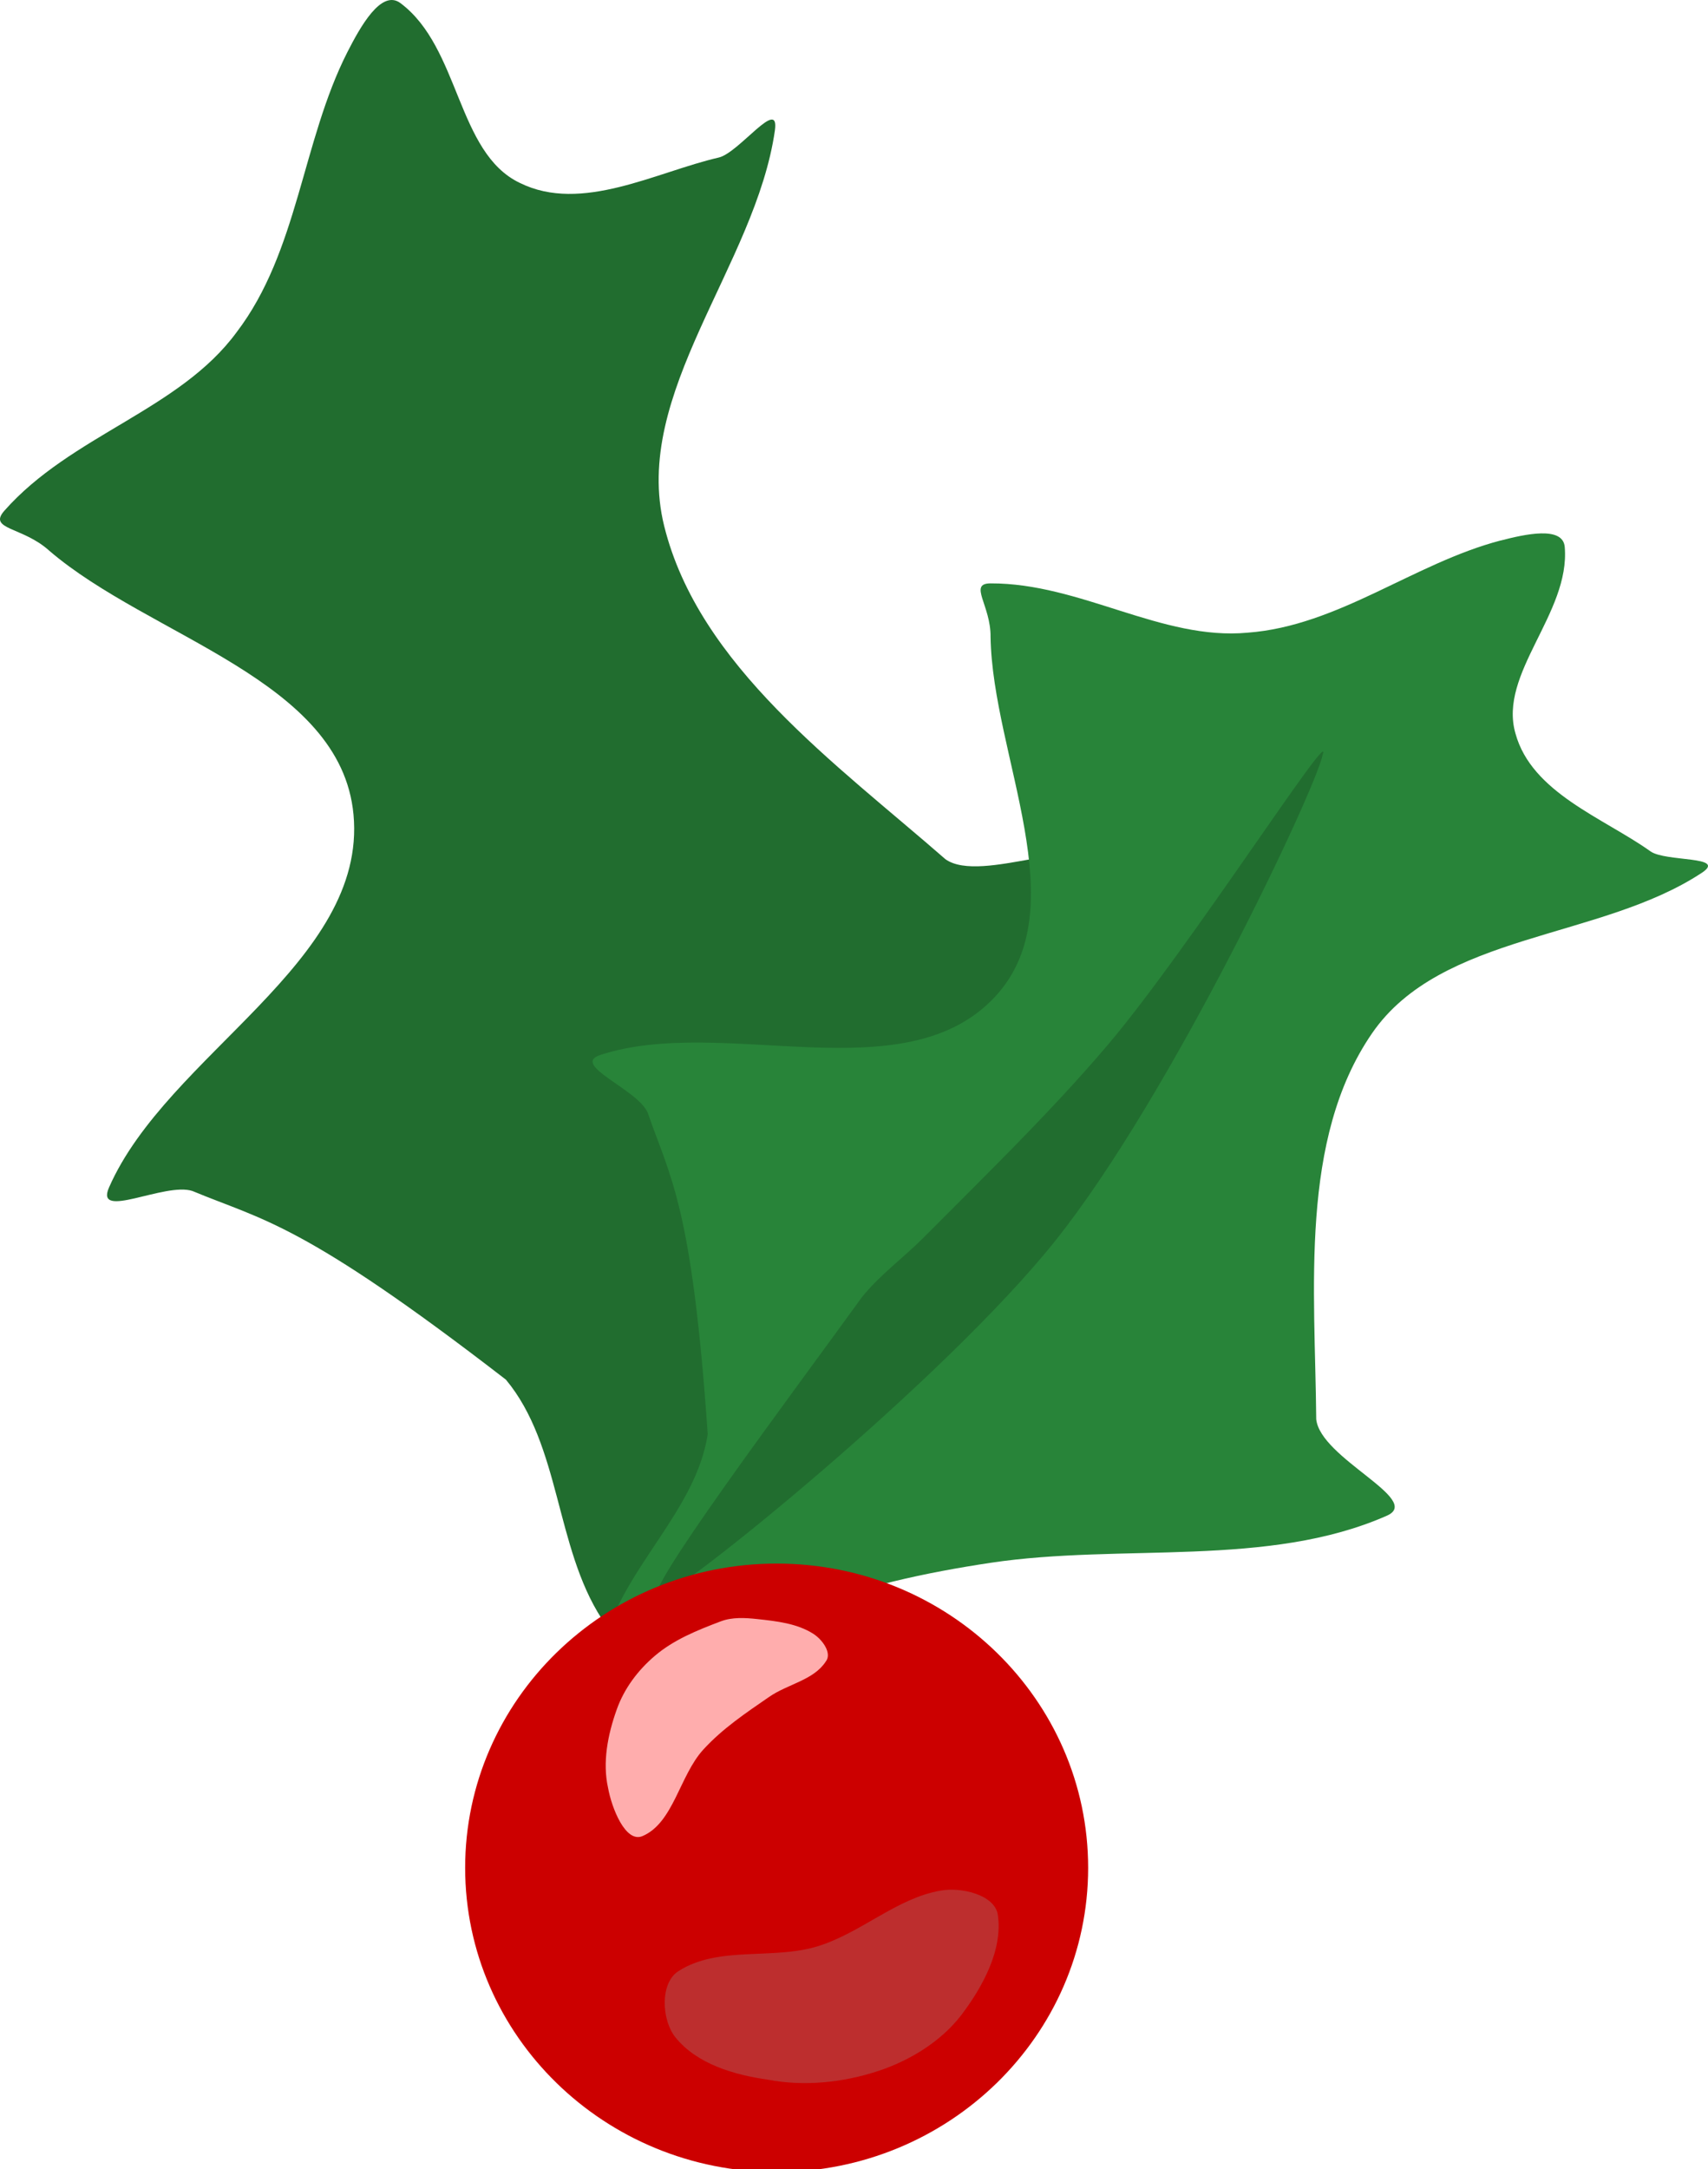
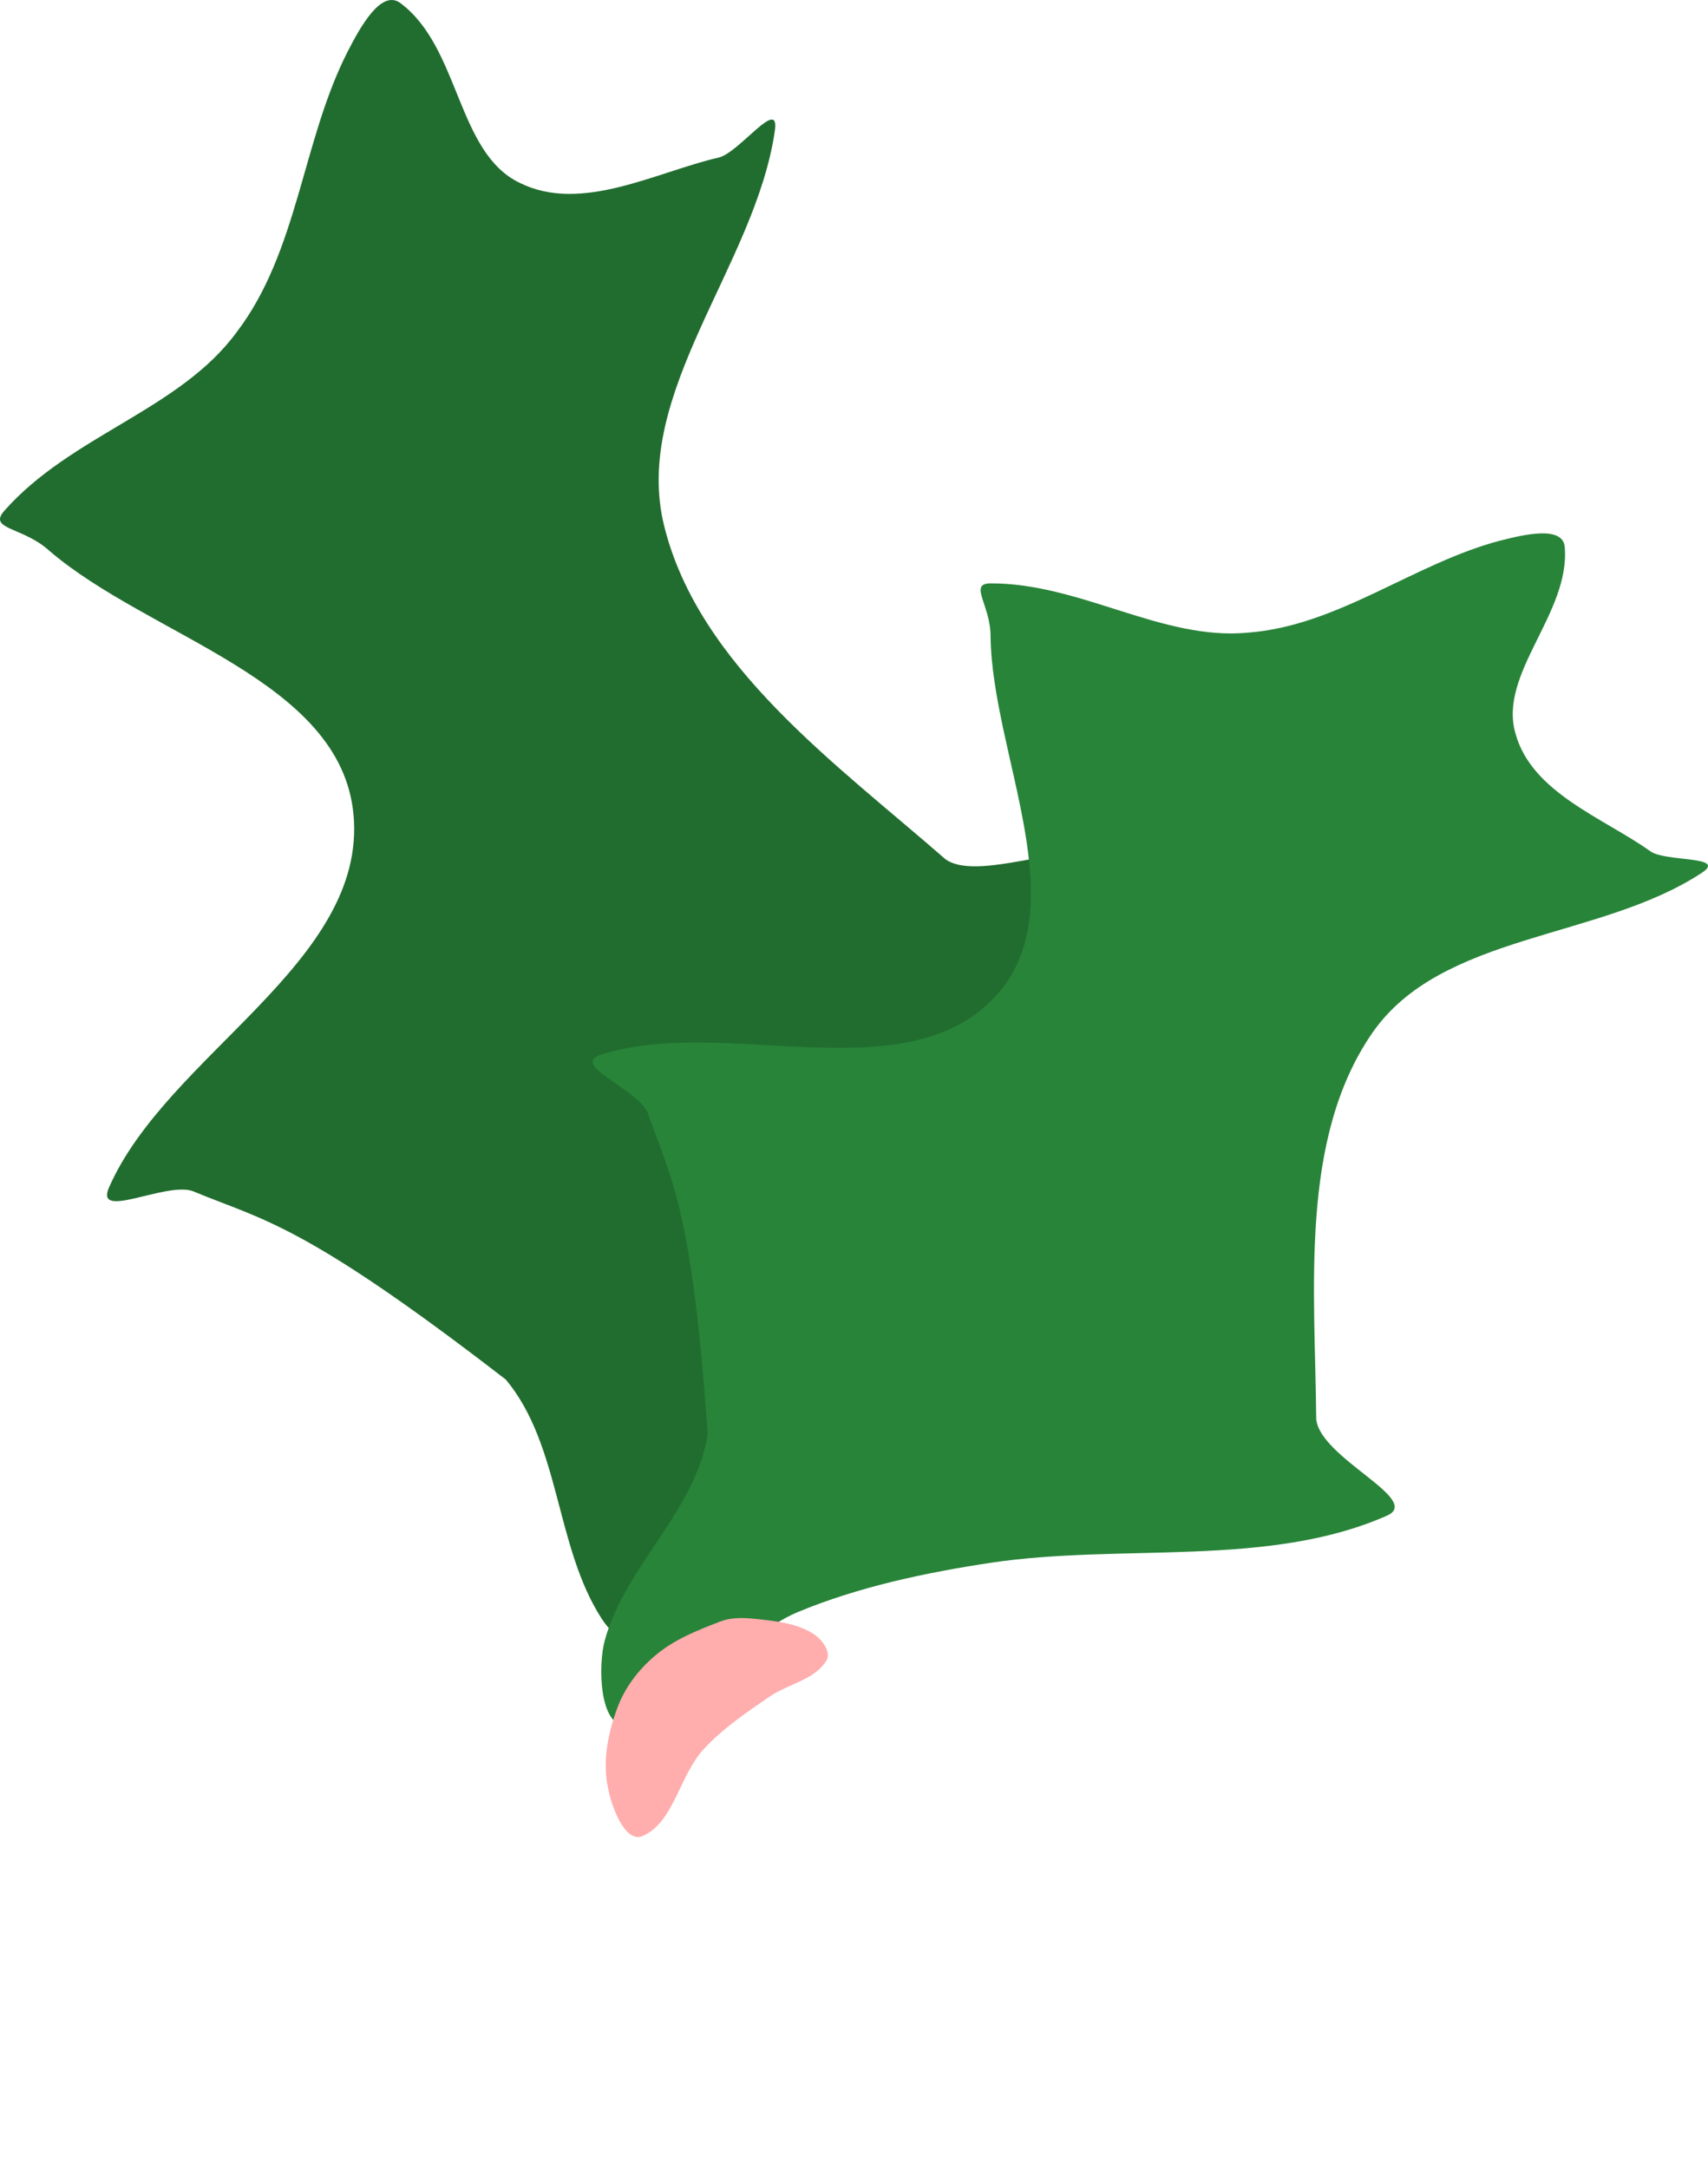
<svg xmlns="http://www.w3.org/2000/svg" xmlns:ns1="http://sodipodi.sourceforge.net/DTD/sodipodi-0.dtd" xmlns:ns2="http://www.inkscape.org/namespaces/inkscape" version="1.1" width="42.838" height="54.387" id="svg7402" ns1:docname="holly2.svg" ns2:version="0.92.2 5c3e80d, 2017-08-06">
  <defs id="defs7406" />
  <ns1:namedview pagecolor="#ffffff" bordercolor="#666666" borderopacity="1" objecttolerance="10" gridtolerance="10" guidetolerance="10" ns2:pageopacity="0" ns2:pageshadow="2" ns2:window-width="640" ns2:window-height="480" id="namedview7404" showgrid="false" fit-margin-top="0" fit-margin-left="0" fit-margin-right="0" fit-margin-bottom="0" ns2:zoom="5.537037" ns2:cx="17.335963" ns2:cy="25.155945" ns2:window-x="-2" ns2:window-y="-2" ns2:window-maximized="0" ns2:current-layer="svg7402" />
  <path id="ID0.17891140887513757" d="m 8.712,1.308 c 0.32,-0.626 0.85,-1.591 1.333,-1.229 1.497,1.12 1.409,3.754 2.994,4.508 1.549,0.766 3.416,-0.275 4.988,-0.637 0.508,-0.117 1.528,-1.534 1.408,-0.68 -0.484,3.384 -3.602,6.59 -2.777,9.919 0.869,3.506 4.313,5.963 7.055,8.356 0.9,0.644 3.683,-0.749 3.341,0.313 -1.113,3.47 -4.363,6.071 -6.397,9.197 -0.99,1.524 -1.954,3.208 -2.559,4.965 -0.594,1.732 0.188,4.054 -0.811,5.713 -0.481,0.587 -1.798,-0.527 -2.198,-1.147 -1.165,-1.805 -1.028,-4.34 -2.4,-5.991 C 7.576,30.646 6.6,30.602 4.826,29.864 4.139,29.636 2.368,30.609 2.734,29.776 4.195,26.441 9.212,24.132 8.866,20.424 8.55,17.039 3.761,15.979 1.232,13.806 0.573,13.208 -0.31,13.283 0.108,12.808 1.781,10.911 4.504,10.281 5.934,8.331 7.48,6.305 7.573,3.55 8.712,1.308 Z" ns2:connector-curvature="0" style="fill:#216d2f;stroke:none;stroke-width:1.203;stroke-linecap:round" />
  <path id="path7395" d="m 37.633,13.555 c 0.608,-0.158 1.567,-0.376 1.612,0.161 0.14,1.665 -1.672,3.169 -1.236,4.675 0.407,1.49 2.211,2.119 3.386,2.956 0.379,0.27 1.931,0.111 1.29,0.537 -2.548,1.684 -6.541,1.504 -8.276,4.03 -1.827,2.661 -1.425,6.421 -1.397,9.673 0.103,0.983 2.686,2.016 1.773,2.418 -2.979,1.316 -6.645,0.687 -9.942,1.182 -1.606,0.243 -3.303,0.598 -4.836,1.236 -1.51,0.631 -2.598,2.531 -4.299,2.848 -0.678,0.027 -0.715,-1.514 -0.537,-2.15 0.515,-1.85 2.29,-3.262 2.579,-5.159 -0.396,-5.76 -0.945,-6.438 -1.505,-8.061 -0.255,-0.594 -1.956,-1.201 -1.182,-1.451 3.095,-1.002 7.616,0.98 9.888,-1.451 2.074,-2.22 -0.059,-6.049 -0.107,-9.028 0.009,-0.795 -0.565,-1.341 0,-1.343 2.26,-0.007 4.297,1.438 6.449,1.236 2.271,-0.169 4.167,-1.741 6.341,-2.311 z" ns2:connector-curvature="0" style="fill:#288439;stroke:none;stroke-width:1.075;stroke-linecap:round" />
-   <path id="ID0.35634810756891966" d="m 23.177,31.02 c 1.497,-1.508 3.181,-3.137 4.621,-4.836 1.987,-2.344 5.668,-8.09 5.374,-7.255 -0.155,0.815 -3.783,8.535 -6.717,12.199 -2.78,3.473 -9.383,8.812 -9.942,8.921 -0.559,0.109 3.317,-5.05 5.105,-7.523 0.455,-0.566 1.05,-0.993 1.558,-1.505 z" ns2:connector-curvature="0" style="fill:#216d2f;stroke:none;stroke-width:1.075;stroke-linecap:round" />
  <g id="ID0.4590558926574886" transform="matrix(1.075,0,0,1.075,-8.664,-3.125)">
-     <path id="ID0.7988728419877589" d="m 182.25,159 c 5.863,0 11.175,2.325 15.022,6.081 3.847,3.757 6.228,8.944 6.228,14.669 0,5.725 -2.381,10.912 -6.228,14.669 -3.847,3.756 -9.159,6.081 -15.022,6.081 -5.863,0 -11.175,-2.325 -15.022,-6.081 -3.847,-3.757 -6.228,-8.944 -6.228,-14.669 0,-5.725 2.381,-10.912 6.228,-14.669 3.847,-3.756 9.159,-6.081 15.022,-6.081 z" transform="matrix(0.342,0,0,0.342,-36.15,-15)" ns2:connector-curvature="0" style="fill:#cc0000;stroke:none;stroke-linecap:round" />
    <path id="ID0.8249152726493776" d="m 164.85,181.65 c 0.78,-0.294 1.671,-0.241 2.5,-0.15 1.326,0.143 2.695,0.299 3.8,1 0.637,0.405 1.303,1.337 0.85,1.9 -0.821,1.264 -2.591,1.531 -3.85,2.4 -1.578,1.089 -3.173,2.149 -4.5,3.6 -1.622,1.772 -2.034,5.001 -4.15,5.9 -1.161,0.491 -2.108,-1.936 -2.35,-3.3 -0.382,-1.724 -0.029,-3.596 0.6,-5.35 0.503,-1.404 1.412,-2.638 2.6,-3.65 1.288,-1.095 2.871,-1.734 4.5,-2.35 z" transform="matrix(0.342,0,0,0.342,-31.5,-21.4)" ns2:connector-curvature="0" style="fill:#ffadad;stroke:none" />
-     <path id="ID0.5118507202714682" d="m 173.05,196.8 c 2.979,-0.915 5.397,-3.287 8.4,-3.8 1.415,-0.259 3.697,0.291 3.9,1.65 0.355,2.401 -1.052,4.94 -2.5,6.85 -1.404,1.819 -3.532,3.1 -5.65,3.8 -2.381,0.787 -5.026,1.071 -7.5,0.6 -2.302,-0.322 -4.874,-1.057 -6.35,-2.9 -0.938,-1.17 -1.06,-3.687 0.2,-4.5 2.726,-1.76 6.428,-0.757 9.5,-1.7 z" transform="matrix(0.342,0,0,0.342,-32.05,-19)" ns2:connector-curvature="0" style="fill:#bd2e2e;stroke:none;stroke-linecap:round" />
  </g>
</svg>